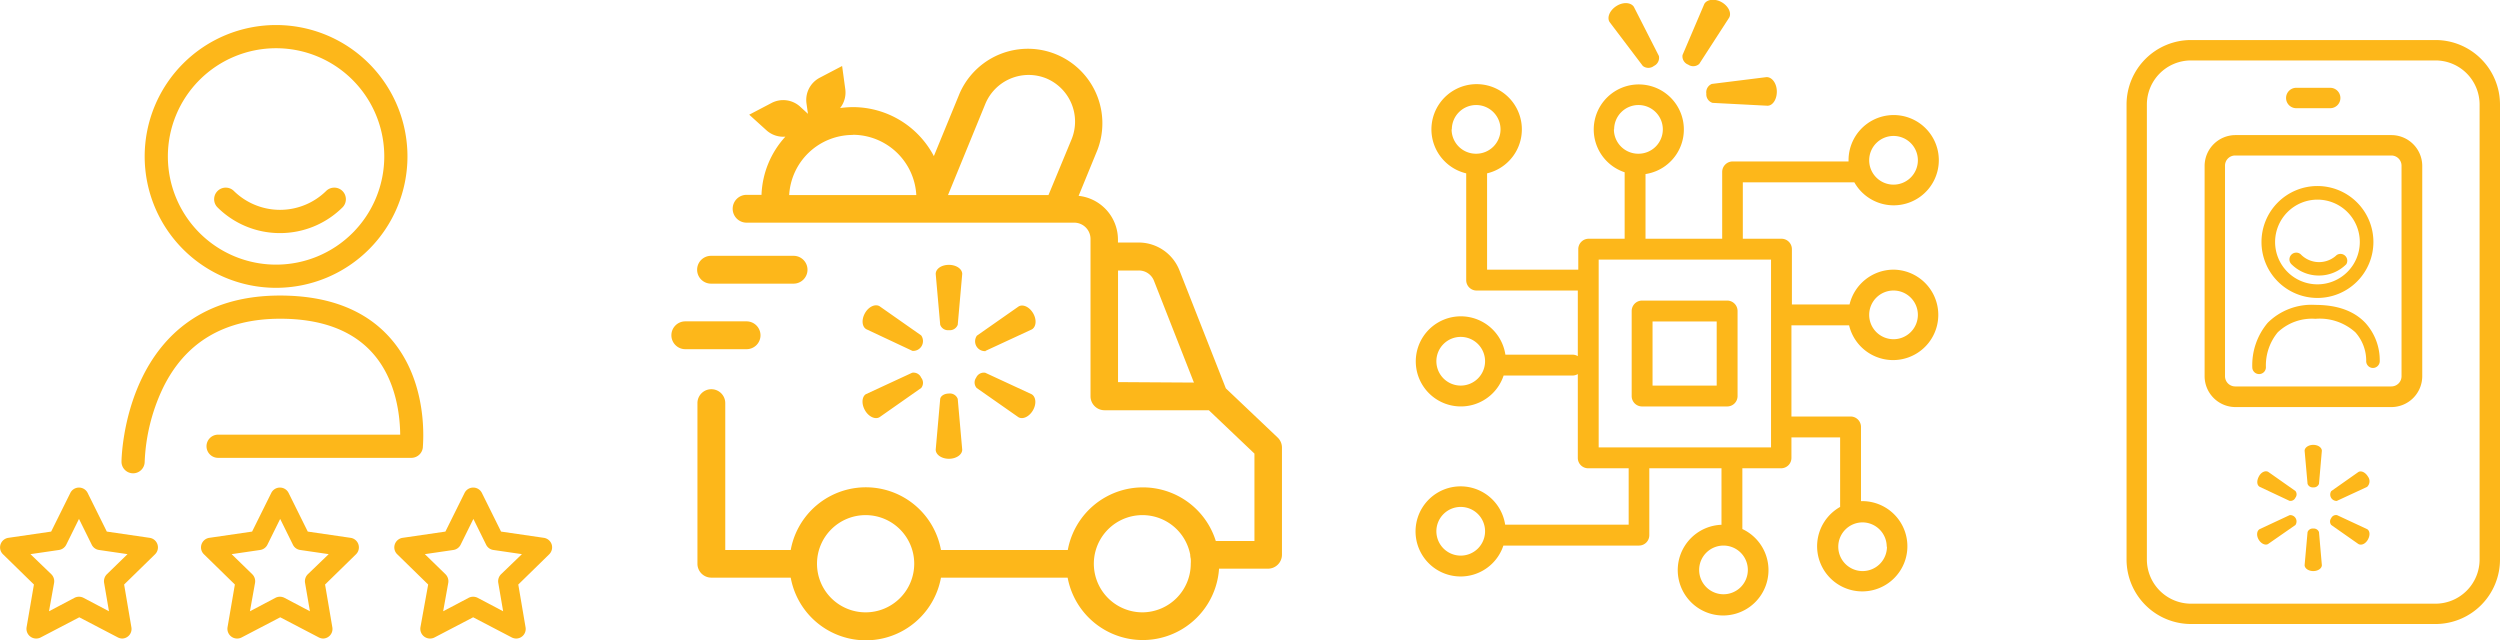
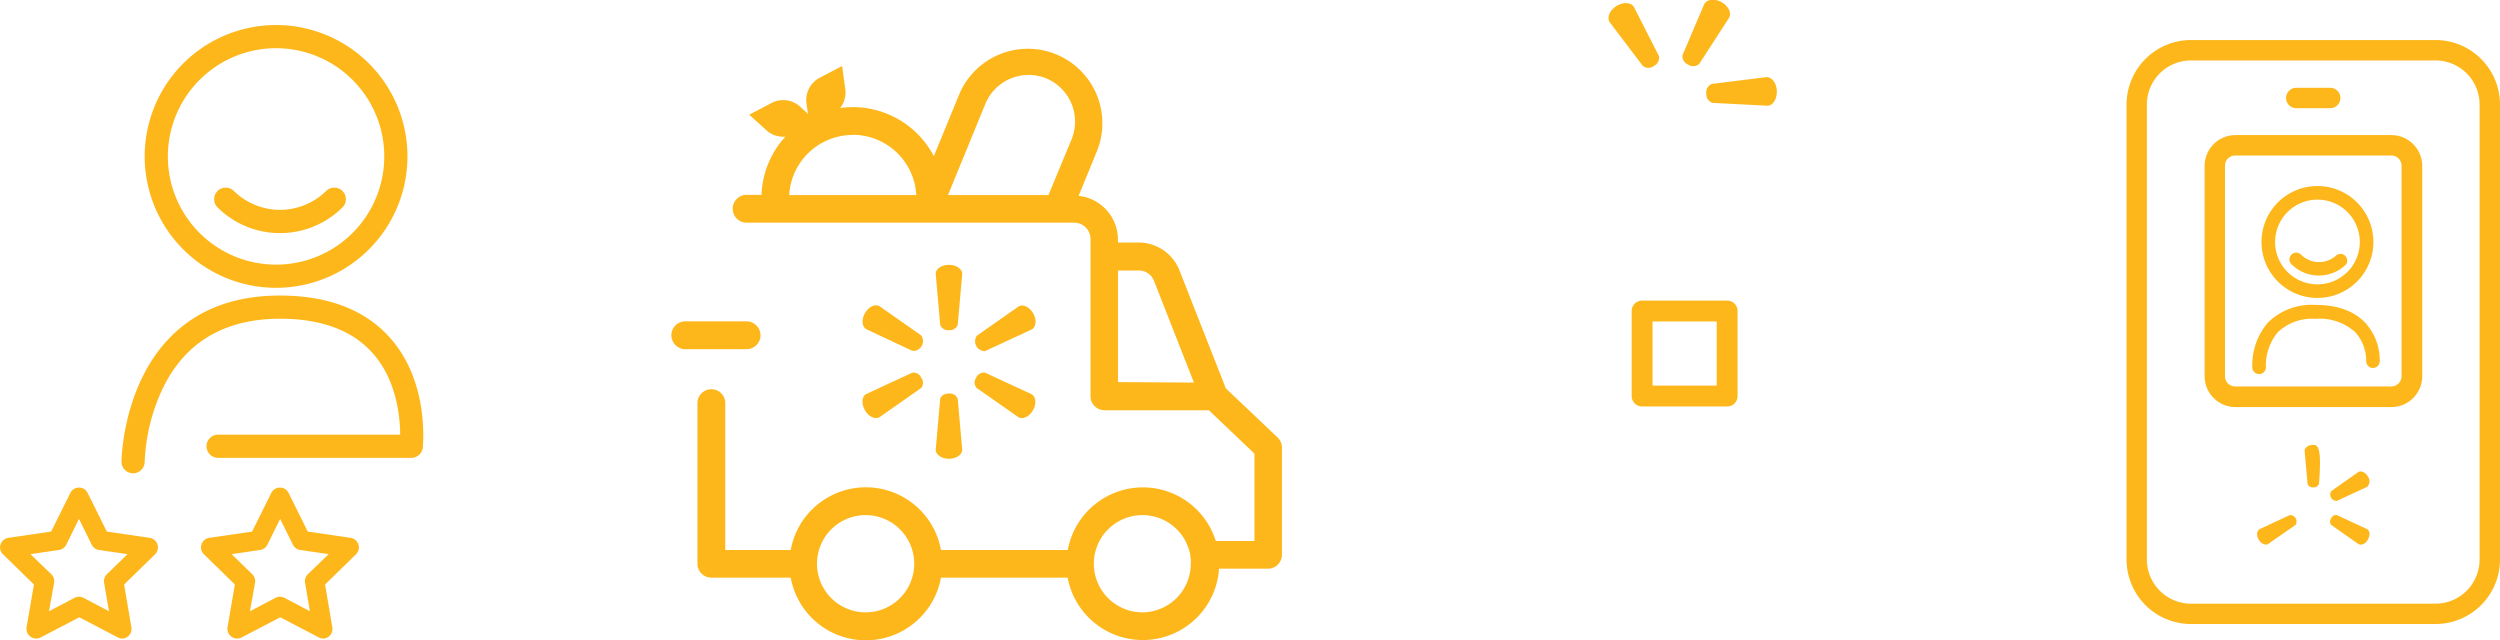
<svg xmlns="http://www.w3.org/2000/svg" viewBox="0 0 323.47 82.83">
  <defs>
    <style>.cls-1{fill:#fdb71a;}</style>
  </defs>
  <g id="Layer_2" data-name="Layer 2">
    <g id="Layer_1-2" data-name="Layer 1">
      <path class="cls-1" d="M48.18,45.65c3.15,3.5,3.58,8.29,3.6,10.59H28.22a1.5,1.5,0,0,0,0,3h25a1.5,1.5,0,0,0,1.49-1.33c0-.35.88-8.48-4.28-14.24-3.22-3.6-8-5.43-14.21-5.43-20.27,0-20.5,21.29-20.5,21.5a1.5,1.5,0,0,0,3,0A24.45,24.45,0,0,1,21,50.38c2.88-6.06,8-9.14,15.27-9.14C41.52,41.24,45.55,42.72,48.18,45.65Z" />
      <path class="cls-1" d="M35.72,37.24a17,17,0,1,0-17-17A17,17,0,0,0,35.72,37.24Zm0-31a14,14,0,1,1-14,14A14,14,0,0,1,35.72,6.24Z" />
      <path class="cls-1" d="M36.22,30.16a11.47,11.47,0,0,0,8.13-3.36,1.5,1.5,0,0,0-2.12-2.12,8.52,8.52,0,0,1-12,0,1.5,1.5,0,0,0-2.12,2.12A11.45,11.45,0,0,0,36.22,30.16Z" />
      <path class="cls-1" d="M19.37,69.59l-5.55-.81-2.48-5a1.25,1.25,0,0,0-2.24,0l-2.48,5-5.55.81a1.26,1.26,0,0,0-1,.85,1.24,1.24,0,0,0,.32,1.28l4,3.91-.95,5.53a1.26,1.26,0,0,0,1.82,1.32l5-2.61,5,2.61a1.3,1.3,0,0,0,.58.14A1.24,1.24,0,0,0,17,81.16l-.94-5.53,4-3.91a1.25,1.25,0,0,0-.69-2.13ZM13.83,74.3a1.27,1.27,0,0,0-.36,1.11l.63,3.68-3.3-1.74a1.27,1.27,0,0,0-1.16,0l-3.3,1.74L7,75.41a1.27,1.27,0,0,0-.36-1.11L3.94,71.7l3.69-.54a1.25,1.25,0,0,0,.94-.68l1.65-3.34,1.65,3.34a1.23,1.23,0,0,0,.94.68l3.69.54Z" />
      <path class="cls-1" d="M45.37,69.59l-5.55-.81-2.48-5a1.25,1.25,0,0,0-2.24,0l-2.48,5-5.55.81a1.26,1.26,0,0,0-1,.85,1.24,1.24,0,0,0,.32,1.28l4,3.91-.95,5.53a1.26,1.26,0,0,0,1.82,1.32l5-2.61,5,2.61a1.3,1.3,0,0,0,.58.14A1.24,1.24,0,0,0,43,81.16l-.94-5.53,4-3.91a1.25,1.25,0,0,0-.69-2.13ZM39.83,74.3a1.27,1.27,0,0,0-.36,1.11l.63,3.68-3.3-1.74a1.27,1.27,0,0,0-1.16,0l-3.3,1.74L33,75.41a1.27,1.27,0,0,0-.36-1.11l-2.67-2.6,3.69-.54a1.25,1.25,0,0,0,.94-.68l1.65-3.34,1.65,3.34a1.23,1.23,0,0,0,.94.68l3.69.54Z" />
-       <path class="cls-1" d="M71.38,70.44a1.26,1.26,0,0,0-1-.85l-5.55-.81-2.48-5a1.25,1.25,0,0,0-2.24,0l-2.48,5-5.55.81a1.26,1.26,0,0,0-1,.85,1.24,1.24,0,0,0,.32,1.28l4,3.91-1,5.53a1.26,1.26,0,0,0,1.82,1.32l5-2.61,5,2.61a1.3,1.3,0,0,0,.58.14A1.24,1.24,0,0,0,68,81.16l-.94-5.53,4-3.91A1.27,1.27,0,0,0,71.38,70.44ZM64.83,74.3a1.27,1.27,0,0,0-.36,1.11l.63,3.68-3.3-1.74a1.27,1.27,0,0,0-1.16,0l-3.3,1.74L58,75.41a1.27,1.27,0,0,0-.36-1.11l-2.67-2.6,3.69-.54a1.25,1.25,0,0,0,.94-.68l1.65-3.34,1.65,3.34a1.23,1.23,0,0,0,.94.68l3.69.54Z" />
      <path class="cls-1" d="M292.24,69.81c.31.53.86.79,1.22.58L297,67.93a.82.82,0,0,0-.74-1.28l-3.88,1.81C292,68.67,291.93,69.27,292.24,69.81Z" />
      <path class="cls-1" d="M302.38,64.8,306.27,63a1,1,0,0,0,.11-1.34c-.32-.54-.86-.8-1.23-.59l-3.51,2.47a.82.82,0,0,0,.74,1.27Z" />
-       <path class="cls-1" d="M296.23,64.8a.7.7,0,0,0,.77-.41.69.69,0,0,0,0-.86l-3.51-2.47c-.36-.21-.91,0-1.22.59s-.26,1.13.11,1.34Z" />
      <path class="cls-1" d="M301.64,67.93l3.51,2.46c.37.21.91,0,1.23-.58s.25-1.14-.11-1.35l-3.89-1.81a.7.7,0,0,0-.76.41A.71.71,0,0,0,301.64,67.93Z" />
-       <path class="cls-1" d="M299.31,68.39a.7.7,0,0,0-.74.46l-.38,4.27c0,.42.5.77,1.12.77s1.11-.35,1.11-.77l-.37-4.27A.71.71,0,0,0,299.31,68.39Z" />
-       <path class="cls-1" d="M299.31,57.56c-.62,0-1.12.35-1.12.77l.38,4.27a.7.7,0,0,0,.74.46.71.71,0,0,0,.74-.46l.37-4.27C300.42,57.91,299.93,57.56,299.31,57.56Z" />
+       <path class="cls-1" d="M299.31,57.56c-.62,0-1.12.35-1.12.77l.38,4.27a.7.7,0,0,0,.74.46.71.71,0,0,0,.74-.46C300.42,57.91,299.93,57.56,299.31,57.56Z" />
      <path class="cls-1" d="M315.12,5.18H283.49a8.35,8.35,0,0,0-8.34,8.35V72.39a8.35,8.35,0,0,0,8.34,8.35h31.63a8.35,8.35,0,0,0,8.35-8.35V13.53A8.35,8.35,0,0,0,315.12,5.18Zm5.71,67.21a5.72,5.72,0,0,1-5.71,5.72H283.49a5.72,5.72,0,0,1-5.71-5.72V13.53a5.71,5.71,0,0,1,5.71-5.71h31.63a5.71,5.71,0,0,1,5.71,5.71Z" />
      <path class="cls-1" d="M309.41,17.48H289.2a4,4,0,0,0-3.95,3.95V48.67a4,4,0,0,0,3.95,4h20.21a4,4,0,0,0,4-4V21.43A4,4,0,0,0,309.41,17.48Zm1.32,31.19A1.32,1.32,0,0,1,309.41,50H289.2a1.32,1.32,0,0,1-1.31-1.32V21.43a1.31,1.31,0,0,1,1.31-1.31h20.21a1.32,1.32,0,0,1,1.32,1.31Z" />
      <path class="cls-1" d="M297.11,14h4.39a1.32,1.32,0,0,0,0-2.64h-4.39a1.32,1.32,0,1,0,0,2.64Z" />
      <path class="cls-1" d="M299.59,39.45a8.05,8.05,0,0,0-6.17,2.31,8.5,8.5,0,0,0-2,5.82.88.88,0,0,0,.88.82h.05a.88.88,0,0,0,.83-.93A6.73,6.73,0,0,1,294.71,43a6.42,6.42,0,0,1,4.88-1.75A6.89,6.89,0,0,1,304.76,43a5.52,5.52,0,0,1,1.4,3.68.88.88,0,0,0,.83.93.89.89,0,0,0,.92-.83,7.2,7.2,0,0,0-1.86-5C304.59,40.23,302.41,39.45,299.59,39.45Z" />
      <path class="cls-1" d="M299.85,38.55a7.24,7.24,0,1,0-7.24-7.24A7.24,7.24,0,0,0,299.85,38.55Zm0-12.72a5.48,5.48,0,1,1-5.48,5.48A5.49,5.49,0,0,1,299.85,25.83Z" />
      <path class="cls-1" d="M300.06,35.65a5,5,0,0,0,3.52-1.46A.88.88,0,0,0,302.34,33a3.3,3.3,0,0,1-4.56,0,.88.88,0,1,0-1.24,1.24A5,5,0,0,0,300.06,35.65Z" />
-       <path class="cls-1" d="M92,36.7h10.68a1.8,1.8,0,0,0,0-3.6H92a1.8,1.8,0,0,0,0,3.6Z" />
      <path class="cls-1" d="M98.4,43.38a1.81,1.81,0,0,0-1.8-1.8H88.67a1.8,1.8,0,0,0,0,3.6H96.6A1.8,1.8,0,0,0,98.4,43.38Z" />
      <path class="cls-1" d="M165.31,56.61l-6.7-6.36-6-15.26a5.67,5.67,0,0,0-5.31-3.61h-2.65V31a5.7,5.7,0,0,0-5.09-5.66L142,19.39a9.64,9.64,0,0,0-17.83-7.32l-3.34,8.13a11.84,11.84,0,0,0-10.48-6.34,12.81,12.81,0,0,0-1.65.12,3.24,3.24,0,0,0,.67-2.44l-.41-3-2.9,1.52a3.24,3.24,0,0,0-1.71,3.32l.19,1.35-1-.92a3.25,3.25,0,0,0-3.7-.49l-2.9,1.52,2.21,2a3.24,3.24,0,0,0,2.47.84,11.78,11.78,0,0,0-3.09,7.53H96.6a1.8,1.8,0,1,0,0,3.6H139a2.11,2.11,0,0,1,2.1,2.1V51.28a1.81,1.81,0,0,0,1.8,1.8h13.51l5.9,5.61V70h-5a9.88,9.88,0,0,0-19.15,1.16H121.75a9.88,9.88,0,0,0-19.44,0H93.84v-19a1.8,1.8,0,1,0-3.6,0V72.94a1.8,1.8,0,0,0,1.8,1.8h10.27a9.88,9.88,0,0,0,19.44,0h16.39a9.89,9.89,0,0,0,19.59-1.16h6.34a1.81,1.81,0,0,0,1.8-1.8V57.91A1.79,1.79,0,0,0,165.31,56.61ZM127.49,13.44a6.07,6.07,0,0,1,7.88-3.3A6.06,6.06,0,0,1,138.66,18l-3,7.24h-13Zm-17.15,4a8.25,8.25,0,0,1,8.22,7.8H102.11A8.25,8.25,0,0,1,110.34,17.46Zm34.32,32V35h2.65a2.09,2.09,0,0,1,2,1.33l5.17,13.17ZM112,79.23a6.29,6.29,0,1,1,6.29-6.29A6.29,6.29,0,0,1,112,79.23Zm35.83,0A6.29,6.29,0,1,1,154,71.77h0a2.25,2.25,0,0,0,.07.52,4.49,4.49,0,0,1,0,.64A6.29,6.29,0,0,1,147.86,79.23Z" />
      <path class="cls-1" d="M111.92,53.09c.47.83,1.32,1.22,1.88.89l5.39-3.78a1.06,1.06,0,0,0,0-1.33,1.07,1.07,0,0,0-1.17-.64l-6,2.78C111.52,51.34,111.44,52.26,111.92,53.09Z" />
      <path class="cls-1" d="M127.51,45.4l6-2.78c.56-.33.65-1.25.17-2.08s-1.32-1.22-1.88-.89l-5.4,3.78a1.27,1.27,0,0,0,1.14,2Z" />
      <path class="cls-1" d="M118.06,45.4a1.27,1.27,0,0,0,1.13-2l-5.39-3.78c-.56-.33-1.41.06-1.88.89s-.4,1.75.16,2.08Z" />
      <path class="cls-1" d="M126.37,50.2l5.4,3.78c.56.33,1.4-.06,1.88-.89s.39-1.75-.17-2.08l-6-2.78a1.09,1.09,0,0,0-1.18.64A1.07,1.07,0,0,0,126.37,50.2Z" />
      <path class="cls-1" d="M122.78,50.92c-.59,0-1.07.3-1.13.7l-.58,6.56c0,.65.76,1.18,1.71,1.18s1.72-.53,1.72-1.18l-.58-6.56A1.07,1.07,0,0,0,122.78,50.92Z" />
      <path class="cls-1" d="M122.78,34.27c-1,0-1.71.53-1.71,1.18l.58,6.57a1.07,1.07,0,0,0,1.13.7,1.09,1.09,0,0,0,1.14-.7l.58-6.57C124.5,34.8,123.74,34.27,122.78,34.27Z" />
      <path class="cls-1" d="M219.86,8.27l3.88-6c.33-.62-.13-1.51-1-2s-1.91-.36-2.23.26L217.7,7.12a1.14,1.14,0,0,0,.73,1.24A1.15,1.15,0,0,0,219.86,8.27Z" />
      <path class="cls-1" d="M221.58,13.31l7.11.37c.7,0,1.24-.87,1.21-1.9s-.64-1.83-1.35-1.8l-7.06.88a1.16,1.16,0,0,0-.71,1.25A1.15,1.15,0,0,0,221.58,13.31Z" />
      <path class="cls-1" d="M209.15.78c-.87.55-1.26,1.48-.89,2.07l4.3,5.68a1.16,1.16,0,0,0,1.44,0,1.16,1.16,0,0,0,.64-1.29L211.4.88C211,.29,210,.24,209.15.78Z" />
      <path class="cls-1" d="M211.12,51.24a1.34,1.34,0,0,0,1.35,1.35h11a1.34,1.34,0,0,0,1.35-1.35v-11a1.35,1.35,0,0,0-1.35-1.35h-11a1.35,1.35,0,0,0-1.35,1.35Zm2.7-9.65h8.3v8.3h-8.3Z" />
-       <path class="cls-1" d="M245,34.89a5.87,5.87,0,0,0-5.69,4.5h-7.46V32.24a1.35,1.35,0,0,0-1.35-1.35h-5v-7.3h14.43a5.84,5.84,0,1,0-.75-2.85c0,.05,0,.1,0,.15h-15a1.36,1.36,0,0,0-1.35,1.35v8.65h-9.92V22.52a5.83,5.83,0,1,0-2.7-.23v8.6h-4.65a1.35,1.35,0,0,0-1.35,1.35v2.65h-11.8V22.43a5.85,5.85,0,1,0-2.7,0V36.24A1.34,1.34,0,0,0,191,37.59h13.15v8.49a1.33,1.33,0,0,0-.65-.19h-8.72a5.83,5.83,0,1,0-.23,2.7h8.95a1.33,1.33,0,0,0,.65-.19V59.24a1.34,1.34,0,0,0,1.35,1.35h5.23v7.3H194.75a5.83,5.83,0,1,0-.23,2.7h17.53a1.34,1.34,0,0,0,1.35-1.35V60.59h9.34V67.9a5.87,5.87,0,1,0,2.7.55V60.59h5a1.34,1.34,0,0,0,1.35-1.35V56.59h6.3v9a5.84,5.84,0,1,0,2.85-.75h-.15V55.24a1.35,1.35,0,0,0-1.35-1.35h-7.65V42.09h7.46a5.85,5.85,0,1,0,5.69-7.2Zm0-17.3a3.15,3.15,0,1,1-3.15,3.15A3.15,3.15,0,0,1,245,17.59Zm-36.15-.85A3.15,3.15,0,1,1,212,19.89,3.15,3.15,0,0,1,208.82,16.74Zm-21,0A3.15,3.15,0,1,1,191,19.89,3.15,3.15,0,0,1,187.82,16.74ZM189,49.89a3.15,3.15,0,1,1,3.15-3.15A3.15,3.15,0,0,1,189,49.89Zm0,22a3.15,3.15,0,1,1,3.15-3.15A3.15,3.15,0,0,1,189,71.89Zm34,5a3.15,3.15,0,1,1,3.15-3.15A3.15,3.15,0,0,1,223,76.89Zm21.15-6.15A3.15,3.15,0,1,1,241,67.59,3.15,3.15,0,0,1,244.12,70.74Zm-15-12.85h-22.3V33.59h22.3Zm15.85-14a3.15,3.15,0,1,1,3.15-3.15A3.15,3.15,0,0,1,245,43.89Z" />
    </g>
  </g>
</svg>